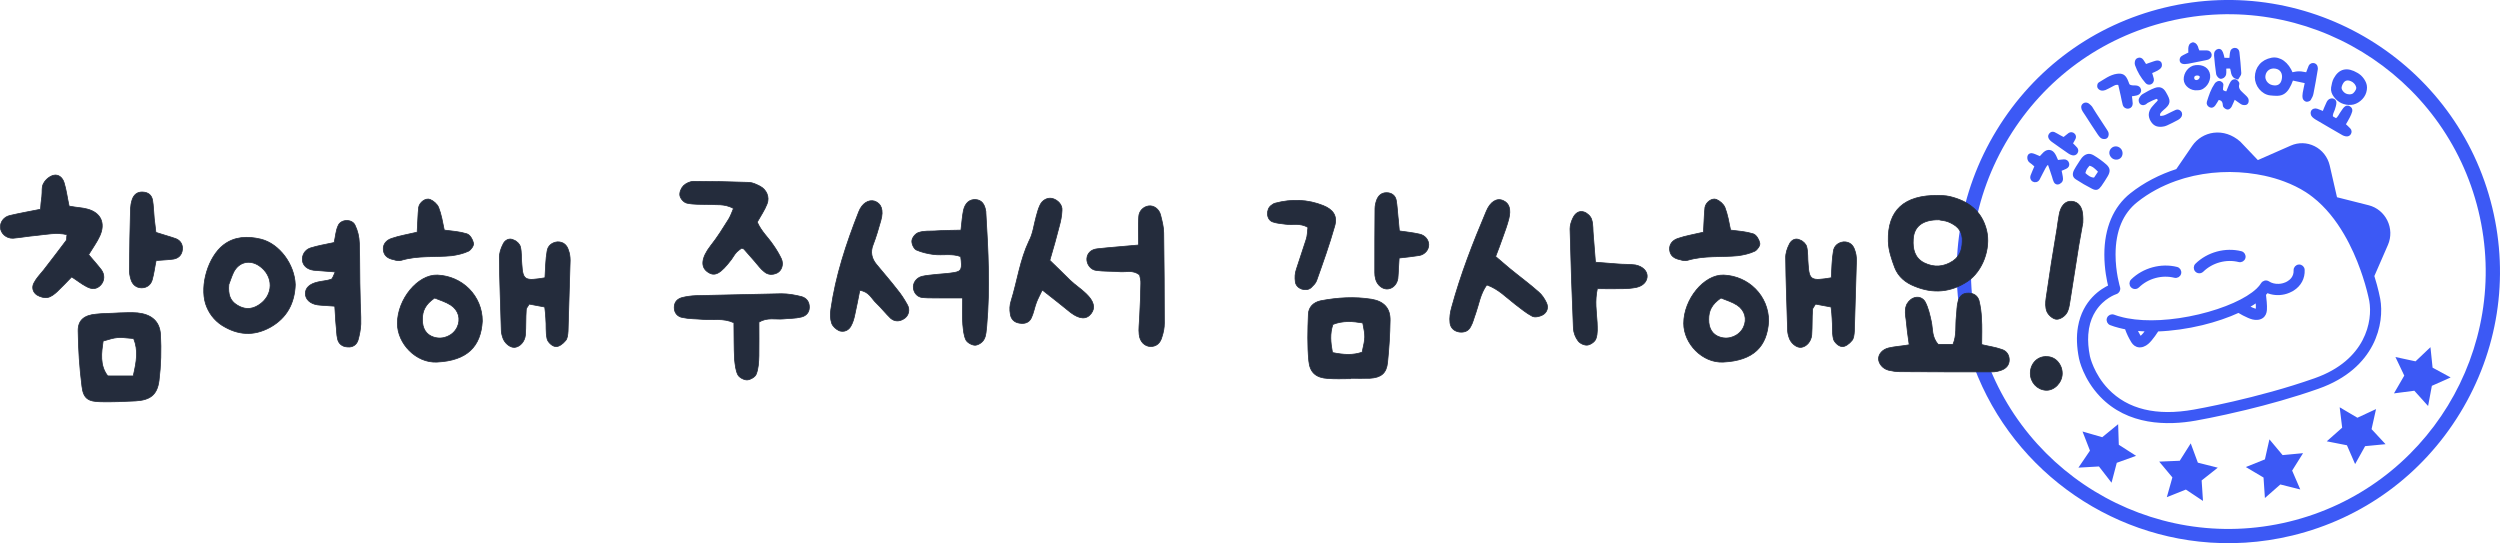
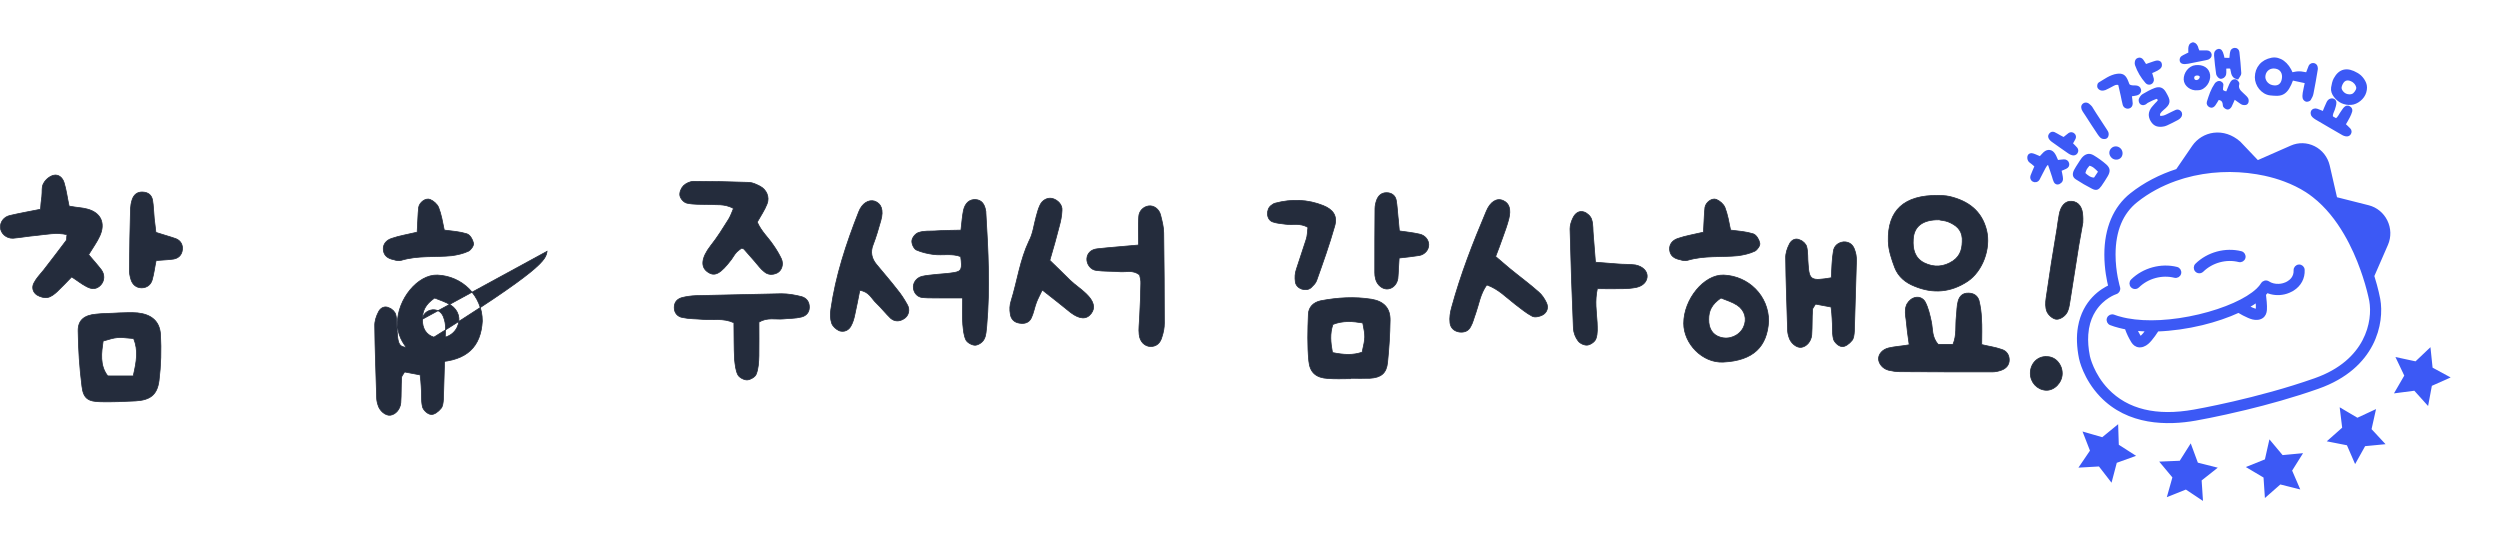
<svg xmlns="http://www.w3.org/2000/svg" version="1.1" id="Layer_1" x="0px" y="0px" viewBox="0 0 833.1 181.02" style="enable-background:new 0 0 833.1 181.02;" xml:space="preserve">
  <style type="text/css">
	.st0{fill:#3D51FF;}
	.st1{fill:#456DFF;}
	.st2{fill:#041071;}
	.st3{clip-path:url(#SVGID_00000068636520176285006740000010726673906893942685_);}
	.st4{fill-rule:evenodd;clip-rule:evenodd;}
	.st5{fill:#567FFF;}
	.st6{fill:#FFFFFF;stroke:#FFFFFF;stroke-miterlimit:10;}
	.st7{fill:#FF4BDE;}
	.st8{fill:#FFFF54;}
	.st9{fill:#2637B6;}
	.st10{fill:#FFFFFF;stroke:#000000;stroke-width:4.5;stroke-linecap:round;stroke-linejoin:round;stroke-miterlimit:10;}
	.st11{fill:none;stroke:#000000;stroke-width:4.5;stroke-linecap:round;stroke-linejoin:round;stroke-miterlimit:10;}
	.st12{fill:#FFFFFF;}
	.st13{fill:#3D50F4;}
	.st14{stroke:#000000;stroke-width:4.5;stroke-linecap:round;stroke-linejoin:round;stroke-miterlimit:10;}
	.st15{fill:#F8DD4C;stroke:#F8DD4C;stroke-width:4.5;stroke-miterlimit:10;}
	.st16{fill-rule:evenodd;clip-rule:evenodd;fill:#3D50F4;}
	.st17{fill:#F8DD4C;stroke:#000000;stroke-width:4.5;stroke-miterlimit:10;}
	.st18{fill:#666666;}
	.st19{fill:#CACACA;}
	.st20{fill:#456DFF;stroke:#2637B6;stroke-width:2.5;stroke-miterlimit:10;}
	.st21{fill:none;stroke:#2637B6;stroke-width:2.5;stroke-linecap:round;stroke-linejoin:round;stroke-miterlimit:10;}
	.st22{fill:none;stroke:#2637B6;stroke-width:2.5;stroke-miterlimit:10;}
	.st23{fill:none;stroke:#2637B6;stroke-width:2.5;stroke-linecap:round;stroke-miterlimit:10;}
	.st24{fill:#FFFFFF;stroke:#000000;stroke-width:2.5;stroke-miterlimit:10;}
	.st25{fill:#FFFFFF;stroke:#000000;stroke-width:2.5;stroke-linecap:round;stroke-linejoin:round;stroke-miterlimit:10;}
	.st26{stroke:#000000;stroke-width:2.5;stroke-linecap:round;stroke-linejoin:round;stroke-miterlimit:10;}
	.st27{fill:#B3B3B3;stroke:#B3B3B3;stroke-width:2.5;stroke-miterlimit:10;}
	.st28{fill:#3D51FF;stroke:#3D51FF;stroke-width:2.5;stroke-linecap:round;stroke-linejoin:round;stroke-miterlimit:10;}
	.st29{fill:none;stroke:#000000;stroke-width:2.5;stroke-linecap:round;stroke-linejoin:round;stroke-miterlimit:10;}
	.st30{fill:#B2E3FF;}
	.st31{fill:#808080;}
	.st32{fill-rule:evenodd;clip-rule:evenodd;fill:#CACACA;}
	.st33{fill:#FFE100;stroke:#FFE100;stroke-width:2.5;stroke-miterlimit:10;}
	.st34{fill:#808080;stroke:#000000;stroke-width:2.5;stroke-linecap:round;stroke-linejoin:round;stroke-miterlimit:10;}
	.st35{fill:#B2E3FF;stroke:#000000;stroke-width:2.5;stroke-linecap:round;stroke-linejoin:round;stroke-miterlimit:10;}
	.st36{fill:#3C59F4;}
	.st37{fill:#CCCCCC;}
	.st38{fill:#F2F2F2;}
	.st39{fill:#F2F2F2;stroke:#000000;stroke-width:2.5;stroke-linecap:round;stroke-linejoin:round;stroke-miterlimit:10;}
	.st40{stroke:#000000;stroke-width:2.5;stroke-miterlimit:10;}
	.st41{fill:#3C59F4;stroke:#3C59F4;stroke-width:2.5;stroke-miterlimit:10;}
	.st42{fill:#C9C9C9;}
	.st43{fill:#FFE200;stroke:#000000;stroke-width:2.5;stroke-linecap:round;stroke-linejoin:round;stroke-miterlimit:10;}
	.st44{fill-rule:evenodd;clip-rule:evenodd;fill:#C9C9C9;}
	.st45{fill:#FADF4C;stroke:#FADF4C;stroke-width:2.5;stroke-miterlimit:10;}
	.st46{fill:#FFE100;}
	.st47{fill:#FFED67;}
	.st48{fill:#FFC600;}
	.st49{fill:#FAAD00;}
	.st50{fill:#FFFFFF;stroke:#000000;stroke-width:2.5;stroke-linecap:round;stroke-miterlimit:10;}
	.st51{fill:none;stroke:#000000;stroke-width:2.5;stroke-linecap:round;stroke-miterlimit:10;}
	.st52{fill:none;}
	.st53{fill:none;stroke:#E6E6E6;stroke-width:2.5;stroke-linecap:round;stroke-linejoin:round;stroke-miterlimit:10;}
	.st54{fill:#D5E9FF;}
	.st55{fill:#FFFF4F;}
	.st56{fill:#FFFFFF;stroke:#000000;stroke-width:6;stroke-linecap:round;stroke-linejoin:round;stroke-miterlimit:10;}
	.st57{fill:none;stroke:#000000;stroke-width:6;stroke-linecap:round;stroke-linejoin:round;stroke-miterlimit:10;}
	.st58{stroke:#000000;stroke-width:6;stroke-linecap:round;stroke-linejoin:round;stroke-miterlimit:10;}
	.st59{fill:#F8DD4C;stroke:#F8DD4C;stroke-width:10;stroke-miterlimit:10;}
	.st60{fill:#F8DD4C;stroke:#000000;stroke-width:6;stroke-miterlimit:10;}
	.st61{fill:#3C59F5;stroke:#3C59F5;stroke-width:0.75;stroke-miterlimit:10;}
	.st62{fill:#3C59F5;}
	.st63{fill:#18BF1B;stroke:#000000;stroke-width:5;stroke-linecap:round;stroke-linejoin:round;stroke-miterlimit:10;}
	.st64{fill:#13DEDE;}
	.st65{clip-path:url(#SVGID_00000148638502406339135500000000468684668476552333_);fill:#FFFFFF;}
	.st66{clip-path:url(#SVGID_00000134225786276212126460000017897446118805500833_);}
	.st67{fill:#3C53F4;}
	.st68{stroke:#000000;stroke-width:1.2;stroke-linecap:round;stroke-linejoin:round;stroke-miterlimit:10;}
	.st69{fill:#FDCB05;stroke:#FDCB05;stroke-width:1.2;stroke-miterlimit:10;}
	.st70{fill:none;stroke:#000000;stroke-width:1.2;stroke-linecap:round;stroke-linejoin:round;stroke-miterlimit:10;}
	.st71{stroke:#000000;stroke-linecap:round;stroke-linejoin:round;stroke-miterlimit:10;}
	.st72{fill:#FDCB05;stroke:#FDCB05;stroke-miterlimit:10;}
	.st73{fill:none;stroke:#000000;stroke-linecap:round;stroke-linejoin:round;stroke-miterlimit:10;}
	.st74{fill:#195426;}
	.st75{clip-path:url(#SVGID_00000034797782315783678080000002792008229375917467_);}
	.st76{fill:none;stroke:#197426;stroke-miterlimit:10;}
	.st77{fill:#139368;}
	.st78{fill:#196C26;}
	.st79{fill:#3A7A63;}
	.st80{filter:url(#Adobe_OpacityMaskFilter);}
	.st81{mask:url(#SVGID_00000084522932047614823210000005890740019761016510_);}
	.st82{fill:#FCFCFC;}
	.st83{fill:none;stroke:#000000;stroke-width:5;stroke-linecap:round;stroke-linejoin:round;stroke-miterlimit:10;}
	.st84{fill:#FFFFFF;stroke:#000000;stroke-linecap:round;stroke-linejoin:round;stroke-miterlimit:10;}
	.st85{fill:#F8DD4C;stroke:#F8DD4C;stroke-width:2;stroke-miterlimit:10;}
	.st86{fill:#F8DD4C;stroke:#000000;stroke-miterlimit:10;}
	.st87{fill:#FFFFFF;stroke:#000000;stroke-width:1.3;stroke-linecap:round;stroke-linejoin:round;stroke-miterlimit:10;}
	.st88{fill:none;stroke:#000000;stroke-width:1.3;stroke-linecap:round;stroke-linejoin:round;stroke-miterlimit:10;}
	.st89{stroke:#000000;stroke-width:1.3;stroke-linecap:round;stroke-linejoin:round;stroke-miterlimit:10;}
	.st90{fill:#F8DD4C;stroke:#F8DD4C;stroke-width:1.3;stroke-miterlimit:10;}
	.st91{fill:#F8DD4C;stroke:#000000;stroke-width:1.3;stroke-miterlimit:10;}
	.st92{stroke:#000000;stroke-width:4;stroke-linecap:round;stroke-linejoin:round;stroke-miterlimit:10;}
	.st93{fill:#9ABEF5;}
	.st94{fill:#3D51FF;stroke:#3D51FF;stroke-width:4;stroke-linecap:round;stroke-linejoin:round;stroke-miterlimit:10;}
	.st95{fill:#FFFFFF;stroke:#000000;stroke-width:4;stroke-linecap:round;stroke-linejoin:round;stroke-miterlimit:10;}
	.st96{fill:none;stroke:#000000;stroke-width:4;stroke-linecap:round;stroke-linejoin:round;stroke-miterlimit:10;}
	.st97{fill:#B1C5FF;}
	.st98{fill:#FFE100;stroke:#FFE100;stroke-width:4;stroke-miterlimit:10;}
	.st99{fill:#808080;stroke:#000000;stroke-width:4;stroke-linecap:round;stroke-linejoin:round;stroke-miterlimit:10;}
	.st100{fill:#B1C5FF;stroke:#000000;stroke-width:4;stroke-linecap:round;stroke-linejoin:round;stroke-miterlimit:10;}
	.st101{clip-path:url(#SVGID_00000110472533893455178050000001578131099955579827_);}
	.st102{fill:#F8DD4C;stroke:#F8DD4C;stroke-width:2.5;stroke-miterlimit:10;}
	.st103{fill:#F8DD4C;stroke:#000000;stroke-width:2.5;stroke-miterlimit:10;}
	.st104{fill:none;stroke:#000000;stroke-width:2.2;stroke-linecap:round;stroke-linejoin:round;stroke-miterlimit:10;}
	.st105{fill:#0DB068;}
	.st106{fill:#0DB668;}
	.st107{fill:none;stroke:#31664D;stroke-width:2.475;stroke-miterlimit:10;}
	.st108{fill:url(#);stroke:#000000;stroke-width:3;stroke-linecap:round;stroke-miterlimit:10;}
	.st109{fill:none;stroke:#FFFFFF;stroke-width:2;stroke-linecap:round;stroke-miterlimit:10;}
	.st110{fill:#E6E6E6;stroke:#000000;stroke-width:3;stroke-miterlimit:10;}
	.st111{fill:none;stroke:#000000;stroke-width:3;stroke-linecap:round;stroke-miterlimit:10;}
	.st112{fill:none;stroke:#31664D;stroke-width:3.6;stroke-miterlimit:10;}
	.st113{clip-path:url(#SVGID_00000071527754361494180070000009516099137606580413_);}
	.st114{clip-path:url(#SVGID_00000034085716591765191580000009911509961117285506_);}
	.st115{fill:#242C3C;}
	.st116{fill:#ECECEC;}
	.st117{fill:#E2E9FF;}
	.st118{clip-path:url(#SVGID_00000089554540056176786970000010489811035249890747_);fill:#242C3C;}
	.st119{fill:#FF762F;}
	.st120{fill:none;stroke:#EE752F;stroke-width:3;stroke-miterlimit:10;}
	.st121{fill:#3C59F5;stroke:#3C59F5;stroke-width:1.2;stroke-miterlimit:10;}
	.st122{fill:#D95734;}
	.st123{fill:#B3B3B3;}
	.st124{fill:none;stroke:#A09FA0;stroke-width:3;stroke-miterlimit:10;}
	.st125{fill:#685841;}
	.st126{fill:#9A7B5C;}
	.st127{fill:none;stroke:#766041;stroke-width:3;stroke-miterlimit:10;}
	.st128{fill:#D29400;}
	.st129{fill:#FFC800;}
	.st130{fill:none;stroke:#D29400;stroke-width:3;stroke-miterlimit:10;}
	.st131{fill:#FAFAFA;}
	.st132{fill:none;stroke:#CCCCCC;stroke-width:3;stroke-miterlimit:10;}
	.st133{fill:url(#SVGID_00000137109097417096463120000017067833922692135583_);}
	.st134{clip-path:url(#SVGID_00000128469694329402008580000013379597196445145506_);}
	.st135{opacity:0.3;}
	.st136{opacity:0;}
	.st137{opacity:0.091;}
	.st138{opacity:0.182;}
	.st139{opacity:0.273;}
	.st140{opacity:0.364;}
	.st141{opacity:0.455;}
	.st142{opacity:0.545;}
	.st143{opacity:0.636;}
	.st144{opacity:0.727;}
	.st145{opacity:0.818;}
	.st146{opacity:0.909;}
	.st147{fill:url(#SVGID_00000182503806246044895570000015999567308148560020_);}
	.st148{fill:#494949;}
	.st149{fill:url(#SVGID_00000018944125149481755330000015194348815705581704_);}
	.st150{opacity:0.7;}
	.st151{fill:url(#SVGID_00000003785635609074822430000009706618225334942128_);}
	.st152{fill:url(#SVGID_00000070815210002425257080000010098684262057628821_);}
	.st153{fill:url(#SVGID_00000025408837547250730370000000638836196132515220_);}
	.st154{fill:url(#SVGID_00000173137923300504969100000001233853826056147368_);}
	.st155{fill:url(#SVGID_00000098927073195850445780000004334501141869384635_);}
	.st156{fill:url(#SVGID_00000125598428451461203540000011969693889007905940_);}
	.st157{fill:url(#SVGID_00000003097868997144719860000001244548199988651955_);}
	.st158{fill:url(#SVGID_00000021839041446281470530000008792116521193344912_);}
	.st159{opacity:0.78;clip-path:url(#SVGID_00000128469694329402008580000013379597196445145506_);}
	.st160{opacity:0;fill:#FFFFFF;}
	.st161{opacity:0.091;fill:#FFFFFF;}
	.st162{opacity:0.182;fill:#FFFFFF;}
	.st163{opacity:0.273;fill:#FFFFFF;}
	.st164{opacity:0.364;fill:#FFFFFF;}
	.st165{opacity:0.455;fill:#FFFFFF;}
	.st166{opacity:0.545;fill:#FFFFFF;}
	.st167{opacity:0.636;fill:#FFFFFF;}
	.st168{opacity:0.727;fill:#FFFFFF;}
	.st169{opacity:0.818;fill:#FFFFFF;}
	.st170{opacity:0.909;fill:#FFFFFF;}
	.st171{fill:#FFFFFF;stroke:#000000;stroke-width:7;stroke-linecap:round;stroke-linejoin:round;stroke-miterlimit:10;}
	.st172{fill:none;stroke:#000000;stroke-width:7;stroke-linecap:round;stroke-linejoin:round;stroke-miterlimit:10;}
	.st173{stroke:#000000;stroke-width:7;stroke-linecap:round;stroke-linejoin:round;stroke-miterlimit:10;}
	.st174{fill:#F8DD4C;stroke:#000000;stroke-width:7;stroke-miterlimit:10;}
	.st175{clip-path:url(#SVGID_00000060752021608263056250000007197371935948562086_);}
	.st176{opacity:0.6;}
	.st177{fill:#EFEFEF;stroke:#EFEFEF;stroke-width:1.5;stroke-linecap:round;stroke-linejoin:round;stroke-miterlimit:10;}
	.st178{fill:#79A3FF;stroke:#000000;stroke-width:7;stroke-linecap:round;stroke-linejoin:round;stroke-miterlimit:10;}
	.st179{clip-path:url(#SVGID_00000039104084682153135630000007024663555744118194_);}
	.st180{clip-path:url(#SVGID_00000136369997243972665440000014368162474318121364_);fill:#242C3C;}
	.st181{fill:none;stroke:#FFFFFF;stroke-width:5;stroke-miterlimit:10;}
	.st182{fill:url(#SVGID_00000108308037677994122380000016148173558914939010_);}
	.st183{clip-path:url(#SVGID_00000062159617408491447620000016151901616769091516_);}
	.st184{fill:url(#SVGID_00000131335860055412300990000008544249389341793954_);}
	.st185{fill:url(#SVGID_00000003102575185969752410000001639252352123778711_);}
	.st186{fill:url(#SVGID_00000007399106781616426550000002925739039770614656_);}
	.st187{fill:url(#SVGID_00000170253365640363602520000004971544419733565569_);}
	.st188{fill:url(#SVGID_00000097481284809207657590000014707342249078346397_);}
	.st189{fill:url(#SVGID_00000132086238046656872800000008650922969006165158_);}
	.st190{fill:url(#SVGID_00000138573632620792847240000011127345641879071415_);}
	.st191{fill:url(#SVGID_00000152251578692099413850000002055429818244283794_);}
	.st192{fill:url(#SVGID_00000164486735119763938230000001649928847318491274_);}
	.st193{fill:url(#SVGID_00000074444058613388661220000011817172998611482556_);}
	.st194{opacity:0.78;clip-path:url(#SVGID_00000062159617408491447620000016151901616769091516_);}
	.st195{clip-path:url(#SVGID_00000116938955856652292480000012225019886170060980_);}
	.st196{fill:#2D37E1;stroke:#000000;stroke-width:4;stroke-miterlimit:10;}
	.st197{fill:#041071;stroke:#000000;stroke-width:4;stroke-linecap:round;stroke-linejoin:round;stroke-miterlimit:10;}
	.st198{fill:#041071;stroke:#000000;stroke-width:4;stroke-miterlimit:10;}
	.st199{fill:#3D51FF;stroke:#000000;stroke-width:5;stroke-miterlimit:10;}
	.st200{fill:#CCCCCC;stroke:#CCCCCC;stroke-width:4;stroke-miterlimit:10;}
	.st201{fill:#F4F4F4;}
	.st202{fill:#F4F4F4;stroke:#CCCCCC;stroke-width:4;stroke-miterlimit:10;}
	.st203{fill:none;stroke:#CCCCCC;stroke-width:4;stroke-linecap:round;stroke-linejoin:round;stroke-miterlimit:10;}
	.st204{fill:none;stroke:#CCCCCC;stroke-width:4;stroke-miterlimit:10;}
	.st205{fill:none;stroke:#CCCCCC;stroke-width:4;stroke-linecap:round;stroke-miterlimit:10;}
	.st206{fill:#FFFFFF;stroke:#000000;stroke-width:4;stroke-miterlimit:10;}
	.st207{fill:#B3B3B3;stroke:#B3B3B3;stroke-width:4;stroke-miterlimit:10;}
	.st208{fill:#F2F2F2;stroke:#000000;stroke-width:4;stroke-linecap:round;stroke-linejoin:round;stroke-miterlimit:10;}
	.st209{stroke:#000000;stroke-width:4;stroke-miterlimit:10;}
	.st210{fill:#3C59F4;stroke:#3C59F4;stroke-width:4;stroke-miterlimit:10;}
	.st211{fill:#FFE200;stroke:#000000;stroke-width:4;stroke-linecap:round;stroke-linejoin:round;stroke-miterlimit:10;}
	.st212{fill:#FADF4C;stroke:#FADF4C;stroke-width:4;stroke-miterlimit:10;}
	.st213{fill:#FFFFFF;stroke:#000000;stroke-width:4;stroke-linecap:round;stroke-miterlimit:10;}
	.st214{fill:none;stroke:#000000;stroke-width:4;stroke-linecap:round;stroke-miterlimit:10;}
	.st215{clip-path:url(#SVGID_00000065038226485454077880000015325615487749163909_);fill:#FFFFFF;}
	.st216{fill:none;stroke:#FFFFFF;stroke-width:3;stroke-linecap:round;stroke-miterlimit:10;}
	.st217{fill:#E6E6E6;stroke:#000000;stroke-width:4;stroke-miterlimit:10;}
	.st218{fill:none;stroke:#000000;stroke-width:3;stroke-linecap:round;stroke-linejoin:round;stroke-miterlimit:10;}
	.st219{clip-path:url(#SVGID_00000098920472981726523460000008346505470697732507_);}
	.st220{clip-path:url(#SVGID_00000144309016180825696510000000282077548954703006_);fill:#FFFFFF;}
	.st221{fill:url(#SVGID_00000031916462498454939160000012389824929032842142_);}
	.st222{clip-path:url(#SVGID_00000079483551375636727830000003192924921972967090_);}
	.st223{fill:url(#SVGID_00000143615339707286764140000000100535346092088219_);}
	.st224{fill:url(#SVGID_00000016791187250134094770000000630612446734069684_);}
	.st225{fill:url(#SVGID_00000144318345453090305090000013732686716157327490_);}
	.st226{fill:url(#SVGID_00000034056162788507171270000006309807261222253442_);}
	.st227{fill:url(#SVGID_00000068640771229110464580000003565770009881718459_);}
	.st228{fill:url(#SVGID_00000089558612439877731060000013992899821419687564_);}
	.st229{fill:url(#SVGID_00000025404905874232007450000009654342391868889483_);}
	.st230{fill:url(#SVGID_00000025432783126415220190000004343389863826927035_);}
	.st231{fill:url(#SVGID_00000167354636476508943160000011472029087556915387_);}
	.st232{fill:url(#SVGID_00000077290107560902897820000008533188327399728265_);}
	.st233{opacity:0.78;clip-path:url(#SVGID_00000079483551375636727830000003192924921972967090_);}
	.st234{fill:none;stroke:#A09FA0;stroke-width:2;stroke-miterlimit:10;}
	.st235{fill:none;stroke:#766041;stroke-width:2;stroke-miterlimit:10;}
	.st236{fill:none;stroke:#D29400;stroke-width:2;stroke-miterlimit:10;}
	.st237{fill:none;stroke:#CCCCCC;stroke-width:2;stroke-miterlimit:10;}
	.st238{clip-path:url(#SVGID_00000151538989517694719940000010146340342698460288_);}
	.st239{clip-path:url(#SVGID_00000058564537936007775420000006759710882492795805_);fill:#FFFFFF;}
	.st240{fill:url(#SVGID_00000165220158113373128100000011999509612307789703_);}
	.st241{clip-path:url(#SVGID_00000024694138645231199180000013078544753976025258_);}
	.st242{fill:url(#SVGID_00000037658089904058095140000002901264072053205658_);}
	.st243{fill:url(#SVGID_00000142885318140228892050000010714109126063362455_);}
	.st244{fill:url(#SVGID_00000007425078657027487760000011887567650533707651_);}
	.st245{fill:url(#SVGID_00000175302246794082554860000001186617185572392586_);}
	.st246{fill:url(#SVGID_00000140701689843752679250000001377538637677319317_);}
	.st247{fill:url(#SVGID_00000058579439333132464850000017940323014666229927_);}
	.st248{fill:url(#SVGID_00000110442557929278689660000013625938906278559383_);}
	.st249{fill:url(#SVGID_00000104706755546949530240000004584649376097801622_);}
	.st250{fill:url(#SVGID_00000155867645812059275980000013488638563073429664_);}
	.st251{fill:url(#SVGID_00000120539920429048033790000017088451255211332745_);}
	.st252{opacity:0.78;clip-path:url(#SVGID_00000024694138645231199180000013078544753976025258_);}
	.st253{clip-path:url(#SVGID_00000110439751386079532190000016904653223187936133_);}
	.st254{fill:#FF4BDE;stroke:#000000;stroke-width:5;stroke-miterlimit:10;}
	.st255{clip-path:url(#SVGID_00000176734306768905950970000014323796463850195081_);fill:#FFFFFF;}
	.st256{clip-path:url(#SVGID_00000166667290078062673900000011428593718177250203_);}
	.st257{fill:#FFFFFF;stroke:#000000;stroke-width:5;stroke-linecap:round;stroke-linejoin:round;stroke-miterlimit:10;}
	.st258{stroke:#000000;stroke-width:5;stroke-linecap:round;stroke-linejoin:round;stroke-miterlimit:10;}
	.st259{fill:#F8DD4C;stroke:#000000;stroke-width:5;stroke-miterlimit:10;}
	.st260{fill:#18BF1B;stroke:#000000;stroke-width:3;stroke-linecap:round;stroke-linejoin:round;stroke-miterlimit:10;}
	.st261{fill:#242C3C;stroke:#242C3C;stroke-width:0.25;stroke-miterlimit:10;}
</style>
  <g>
    <g>
      <g>
        <path class="st121" d="M795.01,73.72c-1.17-2.37-3.29-4.1-5.81-4.74l-10.92-2.76l-2.51-10.94c-0.62-2.64-2.35-4.85-4.75-6.04     c-2.32-1.16-5-1.23-7.36-0.19l-11.39,5.01c0,0-0.01,0-0.01,0l-6.11-6.42c-0.03-0.03-0.06-0.06-0.09-0.08     c-2.45-2.13-5.4-3.1-8.31-2.73c-2.72,0.35-5.16,1.84-6.71,4.09l-5.43,7.93c-5.69,1.82-10.9,4.53-15.31,8.02     c-5.52,4.38-8.44,11.28-8.45,19.97c0,4.75,0.85,8.77,1.33,10.65c-2.56,1.16-8.62,4.78-10.13,13.5c-0.54,3.12-0.42,6.62,0.35,10.4     c0.05,0.27,1.41,6.63,6.84,12.33c9.05,9.5,22.07,9.51,31.39,7.85c0.12-0.02,7.08-1.23,16.65-3.55c7.18-1.74,15.83-4.1,24.17-7.06     c18.85-6.68,21.54-21.52,20.15-29.23c-0.03-0.19-0.6-3.29-2.01-7.78l4.63-10.62C796.27,78.9,796.2,76.12,795.01,73.72z      M771.61,126.58c-19.25,6.82-40.19,10.46-40.41,10.5c-12.64,2.26-22.41-0.11-29.05-7.02c-4.97-5.17-6.26-11.12-6.28-11.18     c-0.54-2.66-0.73-5.14-0.57-7.43c0.05-0.7,0.13-1.37,0.24-2.03c0.43-2.48,1.28-4.48,2.31-6.08c2.83-4.43,6.99-5.82,7.23-5.9     c0.66-0.21,1.03-0.92,0.83-1.58c-0.02-0.05-1.54-5.01-1.52-11.09c0.02-7.97,2.54-14,7.5-17.92c3.95-3.13,8.36-5.46,12.97-7.1     c0.79-0.28,1.58-0.54,2.39-0.78c0.22-0.07,0.44-0.14,0.66-0.2c8-2.28,16.43-2.57,24.08-1.31c0.01,0,0.02,0,0.03,0     c0.93,0.15,1.84,0.32,2.75,0.52c2.31,0.51,4.53,1.15,6.62,1.94c2.67,1,5.14,2.21,7.32,3.61c0.81,0.52,1.6,1.08,2.36,1.68     c4.41,3.44,7.88,7.94,10.58,12.56c2.43,4.15,4.24,8.39,5.54,12.06c0.25,0.7,0.48,1.38,0.7,2.03c0.29,0.9,0.56,1.74,0.79,2.53     c1.01,3.45,1.43,5.72,1.45,5.8C791.36,107.11,788.87,120.47,771.61,126.58z" />
        <path class="st121" d="M766.12,88.75c-0.7,0.03-1.24,0.62-1.2,1.32c0.11,2.43-1.51,3.71-2.48,4.26c-0.18,0.1-0.37,0.19-0.56,0.28     c-0.4,0.17-0.81,0.31-1.23,0.41c-0.44,0.1-0.88,0.16-1.33,0.17c-1.28,0.05-2.54-0.26-3.53-0.92c-0.29-0.19-0.64-0.26-0.98-0.18     c-0.33,0.09-0.63,0.29-0.81,0.58c-0.39,0.65-0.93,1.3-1.61,1.95c-0.02,0.02-0.04,0.04-0.07,0.06     c-3.55,3.34-10.74,6.58-19.41,8.65c-8.93,2.12-17.56,2.56-24.12,1.32c-0.48-0.09-0.94-0.19-1.4-0.3c-0.6-0.14-1.19-0.3-1.75-0.47     c-0.45-0.14-0.89-0.29-1.32-0.45c-0.65-0.25-1.38,0.08-1.63,0.73c-0.25,0.65,0.08,1.38,0.73,1.63c0.9,0.34,1.85,0.64,2.84,0.89     c0.4,0.1,0.81,0.2,1.22,0.29c0.4,0.09,0.81,0.17,1.22,0.25c0,0.01,0,0.02,0,0.04c0.01,0.12,0.02,0.24,0.07,0.36     c0.49,1.36,1.12,2.68,1.87,3.92c0.22,0.37,0.69,1.15,1.56,1.47c0.47,0.18,1.01,0.2,1.56,0.07c0.11-0.03,0.22-0.06,0.33-0.1     c1.06-0.37,1.81-1.15,2.46-1.92c0.77-0.92,1.47-1.89,2.11-2.9c0.06-0.1,0.1-0.2,0.13-0.3c4.93-0.16,10.08-0.9,14.96-2.08     c4.45-1.08,8.66-2.52,12.25-4.18c0.05,0.04,0.1,0.08,0.15,0.11c1.02,0.62,2.09,1.18,3.18,1.65c0.93,0.41,1.94,0.76,3.06,0.62     c0.13-0.02,0.26-0.04,0.38-0.07c0.53-0.13,0.98-0.38,1.32-0.74c0.63-0.68,0.71-1.58,0.74-2.02c0.1-1.31-0.15-3.55-0.33-5.1     c0.35-0.35,0.67-0.71,0.96-1.07c1.72,0.78,3.75,0.96,5.67,0.53c0.51-0.12,1.02-0.27,1.51-0.48c0.35-0.14,0.69-0.31,1.02-0.49     c0.13-0.07,0.26-0.15,0.38-0.23c2.27-1.44,3.49-3.73,3.37-6.34C767.4,89.25,766.81,88.71,766.12,88.75z M714.64,111.43     c-0.42,0.5-0.88,0.99-1.36,1.16c-0.08,0.03-0.13,0.04-0.16,0.04c-0.05-0.04-0.14-0.15-0.29-0.41c-0.51-0.84-0.95-1.72-1.32-2.62     c1.4,0.15,2.84,0.24,4.32,0.27C715.45,110.41,715.06,110.93,714.64,111.43z M752.34,102.94c-0.02,0.3-0.05,0.43-0.08,0.49     c-0.03,0.01-0.08,0.03-0.16,0.04c-0.51,0.06-1.14-0.17-1.74-0.43c-0.56-0.24-1.11-0.52-1.65-0.81c1.29-0.71,2.46-1.44,3.49-2.2     C752.31,101.12,752.39,102.25,752.34,102.94z" />
        <path class="st121" d="M711.78,95.68c0.21-0.05,0.42-0.16,0.59-0.33c3.19-3.14,8.05-4.46,12.36-3.37     c0.68,0.17,1.36-0.24,1.53-0.91c0.17-0.68-0.24-1.36-0.91-1.53c-5.15-1.3-10.94,0.27-14.75,4.01c-0.5,0.49-0.5,1.29-0.02,1.79     C710.91,95.67,711.36,95.78,711.78,95.68z" />
        <path class="st121" d="M733.21,90.44c0.21-0.05,0.42-0.16,0.59-0.33c3.19-3.14,8.05-4.46,12.36-3.37     c0.68,0.17,1.36-0.24,1.53-0.91c0.17-0.68-0.24-1.36-0.91-1.53c-5.15-1.3-10.94,0.27-14.75,4.01c-0.5,0.49-0.5,1.29-0.02,1.79     C732.33,90.43,732.79,90.54,733.21,90.44z" />
      </g>
      <g>
        <path class="st61" d="M679.86,52.48c0.31-0.32,0.57-0.6,0.77-0.84c0.2-0.24,0.42-0.46,0.65-0.67c0.59-0.51,1.18-0.72,1.77-0.62     c0.59,0.09,1.09,0.48,1.5,1.16c0.2,0.32,0.37,0.67,0.52,1.03c0.15,0.37,0.32,0.76,0.51,1.17c0.37-0.04,0.73-0.08,1.11-0.13     c0.37-0.05,0.75-0.08,1.12-0.1c0.35-0.01,0.64,0.08,0.88,0.27c0.24,0.19,0.39,0.43,0.46,0.72c0.16,0.64-0.11,1.12-0.78,1.45     c-0.27,0.14-0.54,0.27-0.83,0.37c-0.29,0.11-0.61,0.23-0.95,0.38c0.08,0.38,0.17,0.75,0.24,1.13c0.08,0.37,0.15,0.75,0.21,1.14     c0.03,0.21,0.05,0.42,0.06,0.65c0.01,0.22-0.03,0.43-0.12,0.62c-0.07,0.16-0.19,0.32-0.36,0.47c-0.17,0.15-0.35,0.27-0.53,0.35     c-0.26,0.11-0.51,0.12-0.76,0.03c-0.24-0.09-0.43-0.26-0.56-0.52c-0.14-0.27-0.25-0.54-0.33-0.83c-0.08-0.29-0.16-0.58-0.25-0.87     c-0.22-0.66-0.43-1.31-0.65-1.97c-0.22-0.66-0.44-1.31-0.67-1.95c-0.03-0.07-0.08-0.14-0.17-0.19c-0.09-0.05-0.2-0.14-0.32-0.26     c-0.44,0.4-0.8,0.86-1.06,1.38c-0.27,0.52-0.54,1.04-0.81,1.55c-0.21,0.37-0.41,0.75-0.59,1.15c-0.18,0.4-0.38,0.78-0.59,1.15     c-0.21,0.33-0.49,0.54-0.84,0.62c-0.36,0.08-0.68,0.03-0.96-0.14c-0.26-0.15-0.43-0.38-0.54-0.67c-0.1-0.3-0.09-0.6,0.03-0.92     c0.2-0.52,0.42-1.05,0.64-1.57c0.22-0.52,0.46-1.08,0.72-1.69c-0.17-0.14-0.35-0.28-0.54-0.44c-0.19-0.16-0.37-0.31-0.55-0.47     c-0.2-0.17-0.42-0.33-0.64-0.48s-0.39-0.32-0.49-0.54c-0.11-0.2-0.17-0.44-0.2-0.71c-0.02-0.27,0-0.51,0.09-0.72     c0.1-0.26,0.28-0.42,0.54-0.5c0.26-0.08,0.52-0.08,0.79,0.01c0.41,0.12,0.81,0.28,1.21,0.46     C678.97,52.12,679.4,52.3,679.86,52.48z M687.73,46.09c0.32-0.25,0.63-0.5,0.93-0.75c0.3-0.24,0.6-0.48,0.9-0.71     c0.24-0.16,0.49-0.23,0.75-0.2c0.26,0.02,0.49,0.12,0.69,0.3c0.23,0.19,0.36,0.41,0.41,0.66c0.04,0.25,0.01,0.49-0.1,0.74     c-0.13,0.27-0.27,0.54-0.44,0.81c-0.16,0.27-0.34,0.57-0.52,0.9c0.27,0.28,0.53,0.54,0.8,0.78c0.27,0.25,0.52,0.52,0.76,0.81     c0.18,0.21,0.27,0.45,0.28,0.71c0.01,0.26-0.06,0.51-0.22,0.75c-0.16,0.23-0.36,0.39-0.6,0.47s-0.5,0.09-0.78,0.01     c-0.43-0.12-0.81-0.3-1.14-0.54c-0.93-0.64-1.85-1.29-2.77-1.93c-0.92-0.64-1.84-1.29-2.75-1.95c-0.13-0.11-0.26-0.22-0.39-0.33     c-0.12-0.11-0.24-0.24-0.35-0.39c-0.17-0.23-0.26-0.46-0.29-0.71c-0.02-0.24,0.05-0.48,0.23-0.72c0.38-0.5,0.83-0.65,1.37-0.43     c0.32,0.14,0.63,0.3,0.91,0.48c0.29,0.18,0.58,0.35,0.89,0.51c0.24,0.12,0.47,0.24,0.69,0.36     C687.24,45.83,687.48,45.96,687.73,46.09z M692.9,54.51c0.14-0.21,0.31-0.46,0.49-0.77c0.19-0.31,0.41-0.61,0.65-0.92     c0.5-0.59,1.03-0.96,1.6-1.11c0.57-0.15,1.19-0.03,1.84,0.35c0.74,0.44,1.46,0.92,2.16,1.42c0.7,0.5,1.37,1.04,2.01,1.6     c0.61,0.55,0.94,1.08,0.98,1.61c0.04,0.53-0.15,1.14-0.57,1.84c-0.34,0.56-0.68,1.11-1.02,1.65c-0.34,0.54-0.7,1.08-1.08,1.61     c-0.41,0.58-0.79,0.93-1.16,1.06c-0.36,0.13-0.85,0.04-1.47-0.28c-1.83-0.93-3.61-1.97-5.36-3.11c-0.5-0.32-0.78-0.71-0.83-1.16     c-0.05-0.45,0.08-0.97,0.39-1.55c0.18-0.35,0.38-0.7,0.6-1.04C692.38,55.37,692.63,54.97,692.9,54.51z M699.61,57.18     c-0.56-0.6-1.1-1.11-1.62-1.53c-0.52-0.42-1.13-0.7-1.82-0.85c-0.3,0.36-0.54,0.65-0.71,0.87c-0.17,0.21-0.31,0.42-0.41,0.6     c-0.1,0.19-0.19,0.39-0.26,0.62c-0.08,0.22-0.17,0.52-0.29,0.89c0.25,0.22,0.5,0.45,0.76,0.67c0.26,0.22,0.53,0.41,0.81,0.58     c0.29,0.16,0.59,0.3,0.91,0.4c0.32,0.1,0.67,0.14,1.05,0.11L699.61,57.18z" />
        <path class="st61" d="M696.87,35.76c0.16,0.27,0.37,0.6,0.61,0.99c0.24,0.38,0.49,0.77,0.73,1.16c0.6,0.92,1.19,1.82,1.77,2.71     c0.58,0.89,1.17,1.79,1.77,2.71c0.12,0.18,0.25,0.38,0.37,0.6c0.12,0.22,0.19,0.44,0.2,0.66c0.02,0.21-0.01,0.44-0.09,0.69     c-0.08,0.25-0.21,0.42-0.37,0.52c-0.16,0.1-0.37,0.16-0.63,0.16c-0.26,0-0.48-0.04-0.67-0.12c-0.22-0.1-0.41-0.25-0.59-0.45     c-0.18-0.2-0.34-0.4-0.49-0.61c-0.74-1.1-1.47-2.2-2.18-3.29c-0.71-1.09-1.42-2.19-2.13-3.3c-0.15-0.22-0.3-0.43-0.43-0.64     c-0.13-0.21-0.27-0.42-0.42-0.65c-0.28-0.42-0.41-0.82-0.41-1.2c0.01-0.38,0.16-0.67,0.44-0.89c0.3-0.23,0.63-0.3,0.98-0.23     c0.36,0.08,0.71,0.3,1.07,0.68c0.05,0.04,0.11,0.09,0.16,0.16C696.62,35.49,696.73,35.6,696.87,35.76z M706.47,49.8     c0.18,0.2,0.31,0.41,0.38,0.65c0.08,0.24,0.11,0.48,0.1,0.72c-0.01,0.24-0.07,0.48-0.17,0.71c-0.1,0.23-0.24,0.41-0.43,0.56     c-0.38,0.3-0.82,0.43-1.31,0.38c-0.49-0.05-0.91-0.26-1.24-0.64c-0.18-0.2-0.31-0.41-0.4-0.65c-0.09-0.24-0.13-0.47-0.11-0.7     c0.01-0.23,0.07-0.46,0.18-0.68c0.11-0.22,0.26-0.42,0.47-0.58c0.17-0.16,0.37-0.27,0.6-0.34c0.23-0.07,0.45-0.09,0.69-0.07     c0.23,0.02,0.46,0.09,0.67,0.2C706.11,49.46,706.3,49.61,706.47,49.8z" />
        <path class="st61" d="M710.03,31.76c0.06,0.53,0.12,1.02,0.18,1.45c0.06,0.44,0.1,0.86,0.12,1.28c0,0.35-0.09,0.64-0.27,0.88     c-0.19,0.24-0.43,0.39-0.73,0.45c-0.33,0.08-0.65,0.03-0.97-0.16c-0.32-0.19-0.53-0.47-0.63-0.84c-0.13-0.5-0.25-1-0.35-1.5     c-0.1-0.5-0.2-1.01-0.31-1.52c-0.13-0.64-0.28-1.26-0.43-1.88c-0.15-0.62-0.29-1.24-0.42-1.86c-0.25-0.12-0.49-0.17-0.71-0.18     c-0.22,0-0.43,0.03-0.63,0.09c-0.2,0.06-0.39,0.14-0.59,0.25c-0.19,0.11-0.38,0.21-0.56,0.3c-0.38,0.19-0.75,0.39-1.13,0.6     c-0.38,0.2-0.76,0.39-1.15,0.55c-0.21,0.07-0.43,0.12-0.65,0.15c-0.22,0.03-0.43,0.01-0.62-0.05c-0.18-0.05-0.37-0.15-0.55-0.3     c-0.18-0.15-0.3-0.31-0.35-0.48c-0.05-0.17-0.05-0.38,0-0.65c0.05-0.26,0.13-0.43,0.25-0.51c0.47-0.28,0.94-0.57,1.41-0.87     c0.47-0.3,0.95-0.59,1.43-0.86c0.49-0.27,0.99-0.51,1.51-0.71c0.52-0.21,1.07-0.35,1.64-0.43c0.79-0.11,1.42-0.04,1.89,0.2     c0.47,0.24,0.87,0.73,1.22,1.47c0.13,0.29,0.25,0.56,0.35,0.84c0.11,0.27,0.2,0.53,0.3,0.79c0.18,0.19,0.38,0.32,0.59,0.4     c0.21,0.08,0.42,0.13,0.63,0.15c0.21,0.02,0.43,0.03,0.65,0.02c0.22-0.01,0.43,0,0.63,0.02c0.32,0.03,0.59,0.12,0.83,0.27     c0.24,0.15,0.4,0.4,0.49,0.74c0.08,0.33,0.02,0.65-0.18,0.95c-0.2,0.31-0.49,0.51-0.86,0.61c-0.29,0.08-0.6,0.14-0.91,0.18     C710.82,31.65,710.45,31.7,710.03,31.76z M719.46,38.9c0.32,0.08,0.62,0.11,0.9,0.09c0.28-0.02,0.55-0.07,0.8-0.15     s0.49-0.17,0.72-0.28s0.46-0.22,0.69-0.34c0.43-0.2,0.85-0.41,1.28-0.63c0.42-0.22,0.85-0.42,1.29-0.61     c0.26-0.12,0.51-0.14,0.74-0.07c0.24,0.07,0.45,0.21,0.65,0.41c0.19,0.2,0.28,0.47,0.27,0.8c-0.01,0.33-0.13,0.62-0.36,0.86     c-0.12,0.13-0.25,0.25-0.37,0.36c-0.12,0.11-0.26,0.2-0.41,0.28c-0.62,0.34-1.23,0.66-1.84,0.96c-0.61,0.3-1.23,0.6-1.88,0.9     c-0.19,0.1-0.4,0.17-0.6,0.22c-0.21,0.04-0.41,0.09-0.62,0.12c-0.7,0.11-1.34,0.08-1.92-0.09c-0.58-0.18-1.09-0.56-1.52-1.15     c-0.48-0.65-0.75-1.33-0.83-2.02c-0.07-0.69,0.1-1.39,0.53-2.11c0.2-0.33,0.43-0.64,0.7-0.92c0.27-0.28,0.53-0.57,0.78-0.88     c0.14-0.16,0.3-0.32,0.46-0.46c0.16-0.15,0.3-0.31,0.4-0.48c0.06-0.08,0.1-0.2,0.11-0.36c0.01-0.15-0.02-0.27-0.09-0.34     c-0.09-0.11-0.22-0.22-0.39-0.33c-0.17-0.11-0.31-0.14-0.41-0.11c-0.47,0.17-0.94,0.37-1.41,0.59c-0.47,0.22-0.93,0.45-1.39,0.69     c-0.2,0.09-0.38,0.2-0.53,0.35c-0.15,0.15-0.33,0.27-0.53,0.35c-0.26,0.12-0.51,0.15-0.77,0.1c-0.25-0.05-0.46-0.19-0.61-0.42     c-0.1-0.16-0.17-0.36-0.21-0.59c-0.04-0.23-0.03-0.43,0.03-0.58c0.11-0.27,0.26-0.53,0.45-0.79c0.19-0.26,0.41-0.46,0.65-0.6     c0.63-0.38,1.27-0.74,1.92-1.08c0.64-0.34,1.3-0.64,1.98-0.9c0.75-0.28,1.4-0.33,1.93-0.13c0.53,0.19,0.99,0.63,1.38,1.31     c0.42,0.72,0.73,1.31,0.93,1.79c0.2,0.48,0.28,0.91,0.23,1.3c-0.05,0.39-0.22,0.77-0.52,1.14c-0.3,0.38-0.75,0.8-1.35,1.29     c-0.5,0.4-0.9,0.84-1.19,1.33c-0.08,0.15-0.11,0.33-0.08,0.54C719.45,38.5,719.47,38.71,719.46,38.9z M714.99,21.78     c0.55-0.2,1.06-0.38,1.52-0.54c0.46-0.17,0.92-0.32,1.37-0.47c0.21-0.07,0.42-0.13,0.63-0.18c0.21-0.05,0.42-0.06,0.62-0.04     c0.15,0.01,0.31,0.07,0.49,0.17c0.18,0.1,0.29,0.21,0.33,0.33c0.07,0.17,0.11,0.38,0.12,0.61c0.01,0.24-0.04,0.43-0.14,0.58     c-0.12,0.21-0.29,0.38-0.5,0.54c-0.21,0.15-0.43,0.29-0.64,0.42c-0.31,0.18-0.63,0.34-0.96,0.47c-0.33,0.13-0.69,0.29-1.1,0.46     c0.11,0.38,0.22,0.75,0.34,1.1c0.12,0.35,0.22,0.71,0.3,1.07c0.07,0.32,0.03,0.62-0.13,0.91c-0.16,0.29-0.37,0.48-0.62,0.56     c-0.56,0.18-1.02,0.05-1.39-0.39c-1.5-1.69-2.63-3.61-3.39-5.76c-0.09-0.27-0.11-0.53-0.08-0.78c0.02-0.27,0.08-0.52,0.19-0.73     c0.11-0.21,0.31-0.37,0.62-0.47c0.54-0.17,0.99-0.02,1.35,0.47c0.16,0.25,0.33,0.5,0.5,0.76     C714.58,21.13,714.77,21.44,714.99,21.78z" />
        <path class="st61" d="M732.31,29.7c-0.54,0.07-1.06,0.03-1.56-0.12c-0.49-0.15-0.94-0.37-1.33-0.67     c-0.39-0.3-0.71-0.65-0.96-1.07c-0.24-0.42-0.37-0.87-0.39-1.36c-0.01-0.49,0.06-0.98,0.23-1.49c0.17-0.5,0.42-0.96,0.74-1.37     c0.32-0.41,0.7-0.76,1.16-1.04c0.45-0.28,0.94-0.45,1.48-0.5c1.2-0.12,2.2,0.07,3.01,0.58c0.81,0.51,1.29,1.29,1.44,2.33     c0.06,0.5,0.02,1.03-0.14,1.58c-0.16,0.56-0.41,1.07-0.75,1.53c-0.34,0.46-0.76,0.85-1.26,1.16     C733.48,29.57,732.92,29.71,732.31,29.7z M729.63,17.77c-0.01-0.28-0.01-0.57-0.03-0.85c-0.01-0.28-0.01-0.56,0-0.83     c0.02-0.35,0.1-0.67,0.23-0.95c0.14-0.29,0.39-0.49,0.75-0.62c0.26-0.08,0.52-0.03,0.8,0.16c0.28,0.19,0.5,0.48,0.68,0.88     c0.06,0.12,0.11,0.25,0.13,0.39c0.03,0.14,0.06,0.28,0.11,0.41c0.06,0.12,0.13,0.24,0.19,0.38c0.06,0.13,0.13,0.28,0.2,0.45     c0.47,0,0.94-0.01,1.41-0.03c0.46-0.02,0.93-0.01,1.39,0.02c0.29,0.01,0.54,0.11,0.76,0.29c0.22,0.18,0.35,0.43,0.39,0.74     c0.03,0.34-0.05,0.61-0.23,0.81c-0.18,0.2-0.4,0.36-0.67,0.49c-0.12,0.05-0.25,0.08-0.4,0.11c-0.15,0.03-0.28,0.06-0.4,0.09     c-0.98,0.21-1.96,0.4-2.92,0.58c-0.96,0.18-1.93,0.37-2.9,0.58c-1.53,0.28-2.33,0.03-2.39-0.73c-0.04-0.28-0.01-0.51,0.09-0.7     c0.09-0.19,0.22-0.34,0.38-0.45c0.16-0.12,0.34-0.22,0.53-0.31c0.19-0.09,0.38-0.18,0.56-0.28c0.21-0.12,0.42-0.23,0.63-0.32     S729.38,17.88,729.63,17.77z M733.41,25.6c0-0.25-0.13-0.46-0.39-0.61c-0.26-0.16-0.57-0.23-0.93-0.21     c-0.41,0.02-0.72,0.14-0.95,0.36c-0.23,0.22-0.33,0.5-0.32,0.85c0.01,0.32,0.12,0.57,0.33,0.78c0.21,0.2,0.47,0.3,0.78,0.29     c0.41-0.02,0.76-0.17,1.04-0.45C733.27,26.31,733.41,25.98,733.41,25.6z M740.45,30.19c0.11,0.08,0.21,0.16,0.33,0.24     c0.11,0.08,0.24,0.15,0.37,0.21c0.13,0.06,0.27,0.1,0.42,0.12c0.14,0.02,0.33,0.06,0.56,0.11c0.18-0.43,0.35-0.87,0.52-1.3     c0.17-0.43,0.35-0.87,0.54-1.3c0.1-0.2,0.21-0.41,0.32-0.62c0.11-0.21,0.26-0.4,0.42-0.56c0.11-0.11,0.26-0.19,0.45-0.25     c0.19-0.06,0.37-0.07,0.55-0.05c0.15,0.04,0.29,0.13,0.42,0.27c0.14,0.13,0.26,0.27,0.37,0.41c0.07,0.07,0.12,0.15,0.14,0.25     c0.02,0.1,0.02,0.19,0,0.27c-0.11,0.36-0.15,0.69-0.11,0.99c0.04,0.29,0.12,0.57,0.26,0.83c0.14,0.26,0.3,0.5,0.51,0.72     c0.2,0.22,0.42,0.43,0.65,0.64c0.27,0.28,0.55,0.54,0.84,0.79c0.28,0.25,0.53,0.52,0.75,0.83c0.12,0.16,0.19,0.37,0.21,0.62     c0.02,0.26,0,0.48-0.07,0.66c-0.13,0.32-0.34,0.5-0.63,0.55c-0.29,0.05-0.57,0.04-0.85-0.03c-0.21-0.07-0.42-0.17-0.62-0.31     s-0.39-0.28-0.59-0.41c-0.28-0.19-0.54-0.38-0.8-0.57c-0.25-0.2-0.55-0.41-0.87-0.63c-0.22,0.49-0.43,0.95-0.61,1.41     c-0.19,0.45-0.39,0.89-0.6,1.31c-0.14,0.26-0.33,0.46-0.57,0.61c-0.24,0.15-0.51,0.16-0.81,0.02c-0.18-0.07-0.37-0.2-0.57-0.4     c-0.2-0.2-0.29-0.38-0.28-0.56c-0.01-0.6-0.16-1.09-0.43-1.46c-0.27-0.38-0.77-0.61-1.49-0.71c-0.18,0.31-0.38,0.64-0.59,0.99     c-0.22,0.35-0.44,0.69-0.66,1.02c-0.19,0.26-0.4,0.45-0.65,0.56c-0.25,0.11-0.52,0.09-0.82-0.06c-0.29-0.14-0.49-0.34-0.62-0.59     c-0.13-0.26-0.15-0.54-0.06-0.83c0.31-1.03,0.66-2.05,1.05-3.06c0.39-1.01,0.9-1.97,1.52-2.89c0.06-0.12,0.16-0.21,0.28-0.29     c0.12-0.07,0.24-0.15,0.36-0.25c0.15-0.08,0.31-0.13,0.48-0.13c0.17-0.01,0.33,0.03,0.49,0.1c0.15,0.08,0.28,0.18,0.39,0.3     c0.11,0.13,0.18,0.28,0.2,0.45c0.01,0.17-0.01,0.35-0.05,0.53c-0.04,0.18-0.06,0.37-0.07,0.58c-0.02,0.13-0.02,0.26-0.01,0.4     C740.43,29.86,740.44,30.01,740.45,30.19z M745.63,26.08c-0.56-0.15-0.95-0.36-1.2-0.64c-0.24-0.28-0.41-0.58-0.51-0.92     c-0.1-0.33-0.17-0.68-0.22-1.04c-0.05-0.36-0.14-0.69-0.3-1c-0.27,0-0.55,0-0.85-0.01c-0.3-0.01-0.65,0-1.04,0.02     c-0.02,0.46-0.02,0.88,0.01,1.24c0.02,0.37,0,0.73-0.08,1.09c-0.04,0.18-0.15,0.37-0.32,0.56c-0.17,0.2-0.36,0.33-0.55,0.4     c-0.28,0.15-0.54,0.16-0.79,0.03c-0.25-0.13-0.46-0.33-0.63-0.61c-0.04-0.07-0.09-0.15-0.15-0.24c-0.06-0.09-0.09-0.18-0.11-0.27     c-0.13-1.03-0.26-2.05-0.4-3.09c-0.13-1.03-0.23-2.07-0.3-3.1c-0.04-0.55,0.04-0.97,0.23-1.26c0.19-0.29,0.46-0.48,0.79-0.55     c0.35-0.08,0.65,0.02,0.88,0.29c0.23,0.27,0.43,0.73,0.59,1.37c0.05,0.18,0.1,0.37,0.14,0.57c0.04,0.2,0.09,0.44,0.14,0.72     c0.36,0,0.72,0.01,1.08,0.01c0.36,0.01,0.76,0.02,1.22,0.02c0.05-0.43,0.09-0.83,0.12-1.2c0.02-0.37,0.08-0.73,0.16-1.09     c0.05-0.32,0.18-0.58,0.39-0.76c0.21-0.18,0.47-0.28,0.78-0.29c0.31-0.01,0.58,0.08,0.79,0.27c0.21,0.19,0.34,0.44,0.38,0.77     c0.12,1.17,0.24,2.34,0.36,3.52c0.12,1.18,0.21,2.35,0.27,3.53c0,0.27-0.1,0.54-0.32,0.82     C745.97,25.53,745.78,25.81,745.63,26.08z" />
        <path class="st61" d="M768.46,27.41l-4.59-0.99c-0.46,1.25-0.92,2.23-1.37,2.95c-0.45,0.72-0.96,1.25-1.51,1.6     c-0.56,0.35-1.19,0.54-1.9,0.57c-0.71,0.04-1.56,0-2.55-0.12c-0.69-0.08-1.32-0.31-1.9-0.66c-0.58-0.36-1.08-0.8-1.51-1.32     c-0.42-0.52-0.76-1.1-0.99-1.74c-0.24-0.64-0.36-1.28-0.36-1.94c0.02-1.6,0.5-2.94,1.42-4.03c0.92-1.09,2.2-1.8,3.82-2.12     c0.67-0.13,1.33-0.11,1.98,0.06c0.65,0.17,1.27,0.46,1.86,0.89c0.59,0.43,1.13,0.98,1.62,1.65c0.49,0.67,0.9,1.43,1.25,2.29     c0.4-0.07,0.8-0.15,1.19-0.24c0.39-0.08,0.8-0.12,1.21-0.11c0.42-0.01,0.84,0.03,1.26,0.12c0.42,0.08,0.87,0.16,1.36,0.23     c0.17-0.43,0.33-0.85,0.48-1.26c0.14-0.41,0.3-0.8,0.46-1.19c0.14-0.29,0.36-0.49,0.66-0.6c0.3-0.11,0.59-0.11,0.87-0.01     c0.28,0.11,0.48,0.27,0.59,0.48c0.11,0.21,0.18,0.45,0.2,0.73c0.03,0.15,0.03,0.32-0.01,0.5c-0.22,1.33-0.45,2.65-0.67,3.95     c-0.23,1.31-0.47,2.62-0.74,3.94c-0.06,0.37-0.18,0.73-0.34,1.09c-0.17,0.36-0.35,0.7-0.55,1.02c-0.09,0.12-0.26,0.22-0.5,0.3     c-0.24,0.08-0.45,0.1-0.62,0.08c-0.17-0.04-0.34-0.14-0.52-0.3c-0.18-0.17-0.29-0.34-0.34-0.51c-0.07-0.29-0.09-0.58-0.08-0.87     c0.02-0.29,0.05-0.59,0.09-0.88c0.09-0.56,0.2-1.12,0.33-1.68C768.19,28.73,768.32,28.1,768.46,27.41z M758.36,22.51     c-0.48-0.09-0.93-0.09-1.35,0c-0.42,0.09-0.8,0.24-1.14,0.48c-0.34,0.23-0.62,0.53-0.85,0.89s-0.38,0.77-0.45,1.24     c-0.07,0.42-0.06,0.82,0.05,1.21c0.11,0.39,0.28,0.75,0.51,1.07c0.23,0.32,0.53,0.6,0.88,0.84c0.35,0.24,0.74,0.4,1.17,0.49     c0.96,0.22,1.75,0.13,2.38-0.28c0.63-0.41,1.03-1.09,1.2-2.05c0.19-1.02,0.06-1.88-0.37-2.58     C759.96,23.12,759.29,22.68,758.36,22.51z" />
        <path class="st61" d="M774.27,37.46c0.21-0.51,0.4-0.98,0.56-1.4c0.17-0.42,0.35-0.82,0.53-1.2c0.1-0.23,0.2-0.47,0.32-0.71     c0.11-0.24,0.26-0.44,0.45-0.61c0.13-0.13,0.3-0.23,0.51-0.3c0.21-0.07,0.42-0.1,0.6-0.08c0.29,0.03,0.53,0.14,0.71,0.34     c0.18,0.2,0.27,0.44,0.26,0.7c-0.02,0.38-0.08,0.76-0.18,1.13c-0.1,0.37-0.21,0.74-0.33,1.1c-0.06,0.2-0.14,0.4-0.24,0.6     c-0.1,0.2-0.18,0.4-0.25,0.6c-0.07,0.2-0.13,0.42-0.16,0.65c-0.04,0.23-0.02,0.48,0.04,0.75l1.42,0.82     c0.22-0.16,0.42-0.35,0.59-0.55c0.17-0.21,0.33-0.42,0.47-0.64c0.14-0.22,0.27-0.44,0.4-0.67c0.13-0.22,0.27-0.44,0.42-0.64     c0.18-0.24,0.35-0.49,0.51-0.74c0.16-0.25,0.35-0.48,0.56-0.68c0.2-0.19,0.42-0.31,0.67-0.36c0.24-0.05,0.5,0.01,0.76,0.18     c0.24,0.14,0.42,0.33,0.53,0.55c0.11,0.23,0.14,0.48,0.07,0.75c-0.19,0.65-0.45,1.28-0.77,1.89c-0.21,0.42-0.44,0.84-0.68,1.25     c-0.25,0.41-0.5,0.84-0.76,1.29c0.28,0.27,0.56,0.53,0.85,0.78c0.29,0.25,0.56,0.52,0.81,0.81c0.19,0.2,0.3,0.43,0.32,0.69     c0.02,0.26-0.04,0.51-0.18,0.75c-0.14,0.24-0.33,0.41-0.57,0.5c-0.24,0.09-0.5,0.1-0.78,0.05c-0.35-0.06-0.66-0.17-0.95-0.33     c-1.5-0.87-2.99-1.74-4.47-2.59c-1.48-0.86-2.96-1.73-4.46-2.61c-0.19-0.11-0.37-0.23-0.54-0.36c-0.17-0.13-0.33-0.27-0.48-0.41     c-0.25-0.23-0.39-0.51-0.44-0.83c-0.05-0.32-0.02-0.6,0.1-0.84c0.13-0.23,0.35-0.4,0.64-0.5c0.29-0.1,0.61-0.1,0.95,0.01     c0.34,0.11,0.67,0.23,1,0.38C773.43,37.14,773.82,37.29,774.27,37.46z M785.45,24.63c0.1,0.08,0.25,0.17,0.46,0.29     c0.2,0.12,0.4,0.27,0.58,0.45c0.77,0.73,1.32,1.54,1.66,2.41c0.34,0.87,0.34,1.85,0.02,2.93c-0.15,0.51-0.38,0.99-0.7,1.44     c-0.32,0.45-0.69,0.85-1.12,1.2c-0.43,0.35-0.89,0.63-1.39,0.85c-0.5,0.22-1,0.34-1.51,0.38c-2.21,0.13-4.01-0.7-5.39-2.5     c-0.33-0.43-0.58-0.88-0.74-1.37c-0.16-0.48-0.21-0.99-0.13-1.53c0.09-0.49,0.19-0.99,0.31-1.5c0.12-0.51,0.3-0.98,0.54-1.42     C779.7,23.22,782.17,22.68,785.45,24.63z M784.17,27.04c-0.81-0.49-1.51-0.68-2.12-0.59c-0.61,0.09-1.1,0.44-1.48,1.03     c-0.3,0.46-0.5,0.93-0.6,1.42c-0.1,0.49,0.01,0.98,0.34,1.47c0.7,1.02,1.66,1.5,2.89,1.43c0.55-0.04,0.99-0.22,1.31-0.53     c0.32-0.31,0.61-0.68,0.84-1.13c0.22-0.45,0.28-0.87,0.17-1.26c-0.11-0.39-0.3-0.76-0.58-1.13c-0.14-0.17-0.28-0.31-0.44-0.43     C784.34,27.21,784.23,27.11,784.17,27.04z" />
      </g>
      <polygon class="st61" points="756.46,147.23 760.49,152.05 766.75,151.46 763.41,156.79 765.9,162.56 759.8,161.03 755.08,165.18     754.66,158.91 749.25,155.7 755.08,153.36   " />
      <polygon class="st61" points="780.14,136.43 780.9,142.67 776.19,146.84 782.36,148.05 784.86,153.81 787.92,148.32     794.17,147.72 789.89,143.12 791.26,136.98 785.56,139.63   " />
      <polygon class="st61" points="798.92,119.5 801.62,125.18 798.47,130.62 804.7,129.81 808.91,134.49 810.06,128.31 815.81,125.75     810.28,122.75 809.63,116.49 805.07,120.82   " />
      <polygon class="st61" points="729.95,148.59 732.13,154.49 738.22,156.03 733.29,159.93 733.7,166.2 728.47,162.72 722.64,165.05     724.34,159 720.31,154.17 726.59,153.91   " />
      <polygon class="st61" points="705.5,142.13 705.7,148.42 710.99,151.81 705.08,153.94 703.48,160.03 699.63,155.06 693.35,155.42     696.88,150.22 694.6,144.36 700.64,146.11   " />
-       <path class="st62" d="M830.53,69.2c-11.75-48.5-60.77-78.4-109.26-66.65c-23.46,5.68-43.32,20.19-55.92,40.85    c-12.6,20.66-16.41,44.96-10.73,68.41c9.22,38.04,41.36,64.64,78.2,68.67c10.12,1.11,20.61,0.51,31.07-2.02    c23.46-5.68,43.32-20.19,55.92-40.85C832.4,116.96,836.21,92.66,830.53,69.2z M762.76,173.85c-45.96,11.13-92.4-17.2-103.53-63.15    c-5.38-22.23-1.77-45.25,10.17-64.83c11.94-19.58,30.76-33.32,52.99-38.71c45.95-11.13,92.4,17.2,103.53,63.15    C837.05,116.28,808.72,162.72,762.76,173.85z" />
    </g>
    <g>
      <g>
        <path class="st261" d="M29.12,69.67c4.48,1.19,6.09,4.69,4.13,8.96c-0.91,2.03-2.31,3.92-3.71,6.23c1.4,1.68,2.94,3.36,4.27,5.11     c1.19,1.68,0.98,3.64-0.21,4.97c-1.33,1.47-2.94,1.61-4.9,0.49c-1.61-0.84-2.94-1.96-4.83-3.15c-1.61,1.68-3.15,3.29-4.83,4.9     c-0.91,0.84-2.03,1.75-3.22,1.96c-1.05,0.21-2.45-0.21-3.5-0.84c-1.4-0.91-1.82-2.59-0.98-4.06c0.84-1.61,2.1-2.87,3.22-4.27     c2.52-3.29,5.04-6.51,7.49-9.81c0.28-0.35,0.07-0.91,0.28-1.96c-3.43-0.84-6.93-0.07-10.37,0.28c-2.52,0.21-5.11,0.7-7.63,0.91     c-2.31,0.07-4.13-1.68-4.2-3.64c-0.07-1.75,1.12-3.43,3.08-3.92c3.29-0.77,6.44-1.33,10.3-2.1c0.07-1.33,0.21-2.8,0.42-4.2     c0.21-1.61-0.14-3.29,0.63-4.48c0.63-1.19,2.03-2.38,3.36-2.66c1.61-0.35,2.94,0.84,3.43,2.45c0.77,2.45,1.05,4.97,1.68,7.84     C25.62,69.18,27.37,69.18,29.12,69.67z M45.86,104.27c4.55,0.49,7.35,2.73,7.63,7.21c0.28,5.11,0.14,10.29-0.49,15.34     c-0.63,4.83-3.01,6.51-7.84,6.79c-3.92,0.21-7.63,0.35-11.56,0.28c-4.2-0.07-5.81-1.05-6.3-5.18     c-0.77-6.09-1.19-12.19-1.26-18.42c-0.07-3.57,2.03-5.25,5.95-5.6c2.31-0.28,4.62-0.21,7.77-0.42     C41.24,104.27,43.55,104.06,45.86,104.27z M44.39,125.28c1.12-4.76,1.75-8.54,0.14-12.47c-5.67-0.56-5.6-0.49-10.16,0.84     c-0.56,3.85-1.19,8.12,1.54,11.63H44.39z M51.96,77.44c2.31,0.77,4.48,1.33,6.65,2.1c1.61,0.63,2.38,2.1,2.17,3.71     c-0.21,1.75-1.33,2.8-2.94,3.08c-1.75,0.28-3.57,0.28-5.81,0.49c-0.49,2.24-0.7,4.34-1.33,6.51c-0.49,1.61-1.82,2.59-3.5,2.59     c-1.68,0-2.94-0.98-3.5-2.59c-0.42-1.26-0.63-2.52-0.56-3.71c0.07-6.72,0.14-13.38,0.35-20.1c0.07-1.05,0.21-1.96,0.56-3.01     c0.56-1.61,1.68-2.59,3.43-2.52c1.89,0.07,3.01,0.98,3.36,2.66c0.35,2.03,0.35,4.06,0.56,6.09L51.96,77.44z" />
-         <path class="st261" d="M89.99,109.1c-5.53,3.01-10.79,2.59-16.04-0.7c-2.66-1.75-4.48-4.2-5.46-7.21     c-1.89-6.16,0.84-15.55,5.95-19.54c3.71-2.87,8.05-3.01,12.47-1.96c6.23,1.54,11.28,8.47,11.49,15.2     C98.18,100.97,95.66,105.95,89.99,109.1z M78.92,101.6c2.38,1.54,4.76,1.61,7.14,0.14c5.25-3.22,5.25-9.88,0.21-13.24     c-3.15-2.03-6.65-1.19-8.4,2.17c-0.77,1.61-1.26,3.29-1.61,4.13C75.98,98.17,76.68,100.2,78.92,101.6z M112.68,75.2     c0.91-2.24,4.76-2.31,5.67-0.07c0.84,1.75,1.33,3.71,1.4,5.88c0.21,5.88,0.07,11.77,0.28,17.72c0,3.08,0.28,6.16,0.21,9.25     c-0.07,1.75-0.42,3.57-0.91,5.32c-0.49,1.61-1.82,2.52-3.57,2.31c-1.68-0.07-2.94-1.05-3.29-2.73c-0.35-1.47-0.28-2.94-0.49-4.55     c-0.21-1.96-0.21-3.99-0.42-6.3c-2.17-0.21-3.92-0.21-5.67-0.42c-2.52-0.35-4.13-1.89-4.13-3.78c0-1.89,1.4-3.22,4.13-3.85     c1.47-0.35,3.08-0.42,4.48-0.91c0.49-0.21,0.7-1.12,1.33-2.45l-7.14-0.56c-2.17-0.28-3.57-1.54-3.78-3.22     c-0.21-1.75,0.77-3.57,2.66-4.2c2.45-0.77,4.9-1.19,7.91-1.82C111.84,78.63,111.91,76.81,112.68,75.2z" />
-         <path class="st261" d="M139.51,69.11c0.28-1.68,2.31-3.22,3.78-2.66c1.19,0.49,2.38,1.54,2.87,2.66     c0.91,2.31,1.33,4.83,1.89,7.56c2.73,0.35,5.11,0.49,7.56,1.26c1.05,0.35,1.96,1.96,2.17,3.08c0.21,0.77-0.77,2.17-1.61,2.66     c-1.75,0.84-3.71,1.26-5.6,1.54c-5.67,0.56-11.28-0.14-16.88,1.54c-0.77,0.21-1.68,0.07-2.45-0.21c-1.89-0.35-3.29-1.26-3.5-3.22     c-0.21-1.96,1.05-3.29,2.73-3.85c2.59-0.91,5.39-1.33,8.54-2.1C139.23,74.08,139.23,71.56,139.51,69.11z M145.6,120.66     c-6.93,0.35-13.17-6.16-13.17-12.89c0-8.05,6.79-16.32,13.31-16.11c8.4,0.35,14.99,7,14.99,15.34     C160.24,115.47,155.69,120.17,145.6,120.66z M140.77,106.37c-0.07,3.08,1.26,5.18,3.71,5.95c3.15,1.05,6.51-0.49,7.84-3.22     s0.49-5.74-2.1-7.42c-1.61-1.05-3.5-1.61-5.39-2.38C141.68,101.47,140.77,103.64,140.77,106.37z M182.3,83.75     c0.21-1.75,1.54-2.94,3.43-3.15c2.03-0.07,3.22,1.12,3.71,2.8c0.35,0.91,0.56,2.03,0.56,3.36l-0.7,23.6     c-0.07,1.12-0.21,2.52-0.84,3.15c-0.84,1.05-2.31,2.17-3.36,1.96c-1.12-0.07-2.59-1.54-2.8-2.59c-0.49-2.17-0.21-4.48-0.42-6.72     c-0.07-1.19-0.14-2.24-0.35-3.85c-1.68-0.28-3.57-0.7-5.18-0.98c-0.49,0.91-0.98,1.33-0.98,1.82c-0.21,2.87-0.07,5.6-0.28,8.47     c-0.21,2.24-1.82,3.92-3.5,4.13c-1.61,0.21-3.64-1.54-4.13-3.5c-0.28-0.84-0.42-1.68-0.42-2.52c-0.21-7.92-0.56-15.76-0.63-23.67     c-0.07-1.61,0.49-3.29,1.26-4.76c0.63-1.33,2.1-2.1,3.5-1.33c1.05,0.35,2.03,1.4,2.24,2.24c0.49,1.89,0.28,3.92,0.49,5.81     c0.35,5.39,0.98,5.67,7.7,4.55C181.81,89.28,181.81,86.48,182.3,83.75z" />
+         <path class="st261" d="M139.51,69.11c0.28-1.68,2.31-3.22,3.78-2.66c1.19,0.49,2.38,1.54,2.87,2.66     c0.91,2.31,1.33,4.83,1.89,7.56c2.73,0.35,5.11,0.49,7.56,1.26c1.05,0.35,1.96,1.96,2.17,3.08c0.21,0.77-0.77,2.17-1.61,2.66     c-1.75,0.84-3.71,1.26-5.6,1.54c-5.67,0.56-11.28-0.14-16.88,1.54c-0.77,0.21-1.68,0.07-2.45-0.21c-1.89-0.35-3.29-1.26-3.5-3.22     c-0.21-1.96,1.05-3.29,2.73-3.85c2.59-0.91,5.39-1.33,8.54-2.1C139.23,74.08,139.23,71.56,139.51,69.11z M145.6,120.66     c-6.93,0.35-13.17-6.16-13.17-12.89c0-8.05,6.79-16.32,13.31-16.11c8.4,0.35,14.99,7,14.99,15.34     C160.24,115.47,155.69,120.17,145.6,120.66z M140.77,106.37c-0.07,3.08,1.26,5.18,3.71,5.95c3.15,1.05,6.51-0.49,7.84-3.22     s0.49-5.74-2.1-7.42c-1.61-1.05-3.5-1.61-5.39-2.38C141.68,101.47,140.77,103.64,140.77,106.37z c0.21-1.75,1.54-2.94,3.43-3.15c2.03-0.07,3.22,1.12,3.71,2.8c0.35,0.91,0.56,2.03,0.56,3.36l-0.7,23.6     c-0.07,1.12-0.21,2.52-0.84,3.15c-0.84,1.05-2.31,2.17-3.36,1.96c-1.12-0.07-2.59-1.54-2.8-2.59c-0.49-2.17-0.21-4.48-0.42-6.72     c-0.07-1.19-0.14-2.24-0.35-3.85c-1.68-0.28-3.57-0.7-5.18-0.98c-0.49,0.91-0.98,1.33-0.98,1.82c-0.21,2.87-0.07,5.6-0.28,8.47     c-0.21,2.24-1.82,3.92-3.5,4.13c-1.61,0.21-3.64-1.54-4.13-3.5c-0.28-0.84-0.42-1.68-0.42-2.52c-0.21-7.92-0.56-15.76-0.63-23.67     c-0.07-1.61,0.49-3.29,1.26-4.76c0.63-1.33,2.1-2.1,3.5-1.33c1.05,0.35,2.03,1.4,2.24,2.24c0.49,1.89,0.28,3.92,0.49,5.81     c0.35,5.39,0.98,5.67,7.7,4.55C181.81,89.28,181.81,86.48,182.3,83.75z" />
        <path class="st261" d="M252.9,118.62c-0.07,2.03-0.14,4.2-0.91,6.09c-0.35,0.91-1.89,1.82-2.94,1.89     c-1.05,0.07-2.66-0.77-3.15-1.68c-0.77-1.47-0.91-3.36-1.12-5.11c-0.21-4.13-0.14-8.05-0.21-12.26     c-3.71-1.68-6.93-0.77-10.3-1.12c-2.31-0.21-4.62-0.14-6.86-0.63c-1.61-0.28-2.73-1.54-2.73-3.29s0.91-2.87,2.66-3.36     c1.47-0.35,2.94-0.56,4.55-0.63l28.51-0.63c2.31,0,4.62,0.42,6.79,0.98c1.61,0.49,2.52,1.75,2.52,3.5s-1.12,2.94-2.73,3.29     c-1.96,0.49-4.06,0.42-6.09,0.63c-2.45,0.21-5.18-0.63-7.98,1.05C252.9,111.06,252.97,114.77,252.9,118.62z M235.81,68.13     c-2.31-0.07-4.62,0.07-6.86-0.42c-1.05-0.21-2.17-1.47-2.38-2.52c-0.21-1.05,0.42-2.52,1.19-3.29c0.84-0.84,2.24-1.47,3.43-1.47     c6.16,0,12.33,0.14,18.49,0.35c1.19,0.07,2.45,0.7,3.57,1.26c2.17,1.12,3.29,3.64,2.38,5.88c-0.84,2.17-2.17,4.06-3.29,6.09     c1.33,3.08,3.64,5.11,5.32,7.63c1.05,1.47,1.96,3.01,2.73,4.62c0.84,1.89,0.07,3.92-1.4,4.69c-1.61,0.77-3.15,0.63-4.34-0.42     c-1.19-0.91-2.1-2.24-3.15-3.43l-3.5-3.99c-0.07-0.14-0.35-0.28-0.84-0.42c-0.49,0.35-1.12,0.77-1.61,1.26     c-0.77,0.77-1.19,1.68-1.82,2.52c-3.64,4.76-5.53,5.81-7.84,4.2c-2.52-1.68-2.17-4.76,0.91-8.75c2.24-2.8,4.13-5.88,6.02-8.89     c0.63-1.05,1.05-2.24,1.61-3.57C241.42,67.78,238.55,68.34,235.81,68.13z" />
        <path class="st261" d="M284.84,104.97c-0.28,1.33-0.63,2.52-1.26,3.64c-0.77,1.47-2.31,2.17-3.92,1.61     c-1.05-0.49-2.17-1.47-2.52-2.52c-0.49-1.4-0.49-3.08-0.28-4.55c1.61-11.28,5.11-21.92,9.31-32.57c1.12-2.87,3.29-4.13,5.25-3.57     c2.24,0.77,3.15,2.94,2.1,6.51c-0.77,2.73-1.54,5.39-2.59,8.12c-0.91,2.31-0.49,4.48,1.12,6.44c2.31,2.8,4.69,5.53,6.86,8.33     c1.33,1.61,2.38,3.22,3.43,5.11c1.05,1.75,0.42,3.85-1.19,4.76c-1.47,0.91-3.01,0.91-4.34-0.21c-1.68-1.61-3.08-3.43-4.76-5.04     c-1.68-1.54-2.38-3.85-5.53-4.27C285.96,99.5,285.47,102.24,284.84,104.97z M321.05,70.16c0.56-2.59,2.17-3.85,4.2-3.64     c1.75,0.14,2.87,1.4,3.22,3.71c0.07,0.14,0.07,0.35,0.07,0.7c0.77,12.68,1.4,25.07,0.28,37.75c-0.21,1.47-0.14,3.08-0.91,4.41     c-0.56,1.05-1.89,1.89-2.94,1.96c-1.05,0-2.59-0.84-3.08-1.75c-0.77-1.61-0.84-3.29-1.05-5.18c-0.21-2.73-0.07-5.53-0.07-8.82     h-6.51c-2.24-0.07-4.55,0.07-6.86-0.14c-1.61-0.21-2.73-1.33-3.01-3.01c-0.28-1.75,0.91-3.57,2.87-4.06     c1.47-0.35,2.94-0.42,4.55-0.63c2.03-0.21,4.06-0.28,6.09-0.63c2.52-0.42,2.8-1.12,2.24-5.32c-2.8-1.12-6.02-0.35-8.96-0.7     c-2.03-0.28-3.99-0.7-5.88-1.54c-0.84-0.49-1.61-2.17-1.4-3.22c0.21-1.05,1.26-2.31,2.31-2.59c1.68-0.56,3.43-0.42,5.32-0.49     c2.8-0.21,5.53-0.21,8.69-0.28C320.56,73.66,320.7,71.91,321.05,70.16z" />
        <path class="st261" d="M356.56,93.34c1.68,1.61,3.64,2.87,5.32,4.48c2.66,2.52,3.22,4.76,1.75,6.65     c-1.54,2.03-3.78,1.96-6.79-0.28c-3.08-2.45-5.95-4.83-9.52-7.56c-0.77,1.68-1.47,2.87-1.96,4.2c-0.63,1.68-0.91,3.5-1.68,5.11     c-0.77,1.61-2.24,2.03-3.92,1.75c-1.75-0.21-2.87-1.4-3.08-3.01c-0.28-1.47-0.21-3.08,0.28-4.48c2.03-6.51,2.94-13.59,5.95-19.89     c1.33-2.45,1.61-5.39,2.38-8.12c0.35-1.19,0.63-2.45,1.19-3.64c0.77-1.89,2.66-2.87,4.34-2.38c1.68,0.49,3.29,2.1,3.08,3.99     c-0.07,1.75-0.42,3.5-0.91,5.25c-0.91,3.57-1.82,6.86-3.15,11.35C352.29,89.07,354.32,91.17,356.56,93.34z M379.47,72.26     c0.07-1.96,1.61-3.43,3.36-3.64c1.68-0.21,3.43,1.05,3.92,3.01c0.49,1.96,1.05,3.99,1.05,6.02c0.14,10.02,0.21,20.03,0.21,30.05     c0,1.47-0.28,3.01-0.77,4.48c-0.56,2.17-1.89,3.29-3.78,3.29c-1.96,0-3.64-1.61-3.85-4.06c-0.21-1.75,0.07-3.5,0.14-5.39     c0.21-3.92,0.35-7.63,0.42-11.49c0.07-1.05-0.21-2.03-0.42-2.94c-2.31-1.75-4.41-0.84-6.79-1.05c-2.52-0.21-5.11-0.07-7.63-0.42     c-1.89-0.21-3.22-2.1-3.15-3.85c0.07-1.75,1.33-3.15,3.5-3.36c4.41-0.49,8.69-0.77,13.73-1.26     C379.4,77.79,379.26,75.06,379.47,72.26z" />
        <path class="st261" d="M428.36,74.71c-1.47-0.21-2.94-0.28-4.27-0.77c-2.17-0.77-2.24-4.27-0.42-5.53     c0.49-0.28,0.77-0.63,1.26-0.7c5.53-1.47,10.86-1.26,15.97,0.77c3.36,1.33,4.9,3.5,3.85,6.93c-1.75,6.16-3.85,12.05-6.02,18.14     c-0.35,0.91-1.05,1.54-1.82,2.31c-1.68,1.47-4.9,0.42-5.25-1.89c-0.21-1.47-0.14-2.87,0.35-4.27l3.22-9.81     c0.49-1.33,0.42-2.8,0.63-4.13C433.19,74.22,430.81,75.06,428.36,74.71z M449.93,126.19c-2.52,0-4.97,0.14-7.42-0.07     c-3.92-0.21-6.02-1.96-6.37-5.88c-0.49-5.11-0.35-10.23-0.14-15.48c0.07-2.45,1.75-4.06,4.2-4.55c5.6-1.05,11.21-1.4,16.88-0.49     c4.13,0.7,6.23,3.01,6.16,7c-0.07,4.76-0.35,9.25-0.84,14.01c-0.35,3.64-2.17,5.11-5.88,5.32c-2.17,0.07-4.41,0-6.58,0V126.19z      M453.92,117.36c1.12-5.11,1.12-5.04,0.21-9.74c-3.29-0.56-6.58-0.84-9.95,0.49c-1.05,3.15-0.77,5.95-0.14,9.38     C447.9,118.27,450.91,118.41,453.92,117.36z M465.83,92.78c-0.28,1.89-1.61,3.29-3.22,3.5c-1.75,0.28-3.71-1.26-4.2-3.29     c-0.21-0.77-0.28-1.4-0.28-2.17c0-7.21,0-14.22,0.07-21.29c0-0.91,0.21-1.89,0.56-2.87c0.56-1.47,1.61-2.45,3.29-2.45     c1.61,0,2.87,0.84,3.22,2.45c0.35,1.89,0.42,3.85,0.63,5.81c0.21,1.4,0.21,2.8,0.42,4.48c2.45,0.35,4.48,0.56,6.65,1.05     c1.89,0.35,3.15,1.96,3.15,3.57c0,1.61-1.26,3.22-3.15,3.57c-2.17,0.35-4.27,0.56-6.72,0.84     C466.04,88.51,466.04,90.61,465.83,92.78z" />
        <path class="st261" d="M491.74,104.48c-0.56,1.4-0.84,2.94-1.61,4.27c-0.77,1.61-2.17,2.1-3.85,1.89     c-1.75-0.28-2.87-1.4-3.08-3.01c-0.21-1.75,0.07-3.57,0.56-5.25c3.01-11,7.07-21.43,11.49-31.87c1.33-3.29,3.57-4.69,5.74-3.64     c1.96,0.91,2.59,2.87,1.82,6.02c-0.56,2.24-1.4,4.41-2.17,6.58c-0.63,1.89-1.4,3.78-2.24,6.02l4.69,3.99     c3.15,2.59,6.51,5.04,9.59,7.77c1.12,0.91,2.03,2.31,2.66,3.64c0.77,1.61,0.21,3.22-1.26,4.06c-1.05,0.56-2.59,0.91-3.5,0.42     c-2.03-1.05-3.78-2.59-5.67-3.99c-3.01-2.31-5.6-5.11-9.46-6.44C493.28,97.96,492.86,101.32,491.74,104.48z M532.23,107.42     c0.07,1.89,0.21,3.71-0.35,5.32c-0.28,1.05-1.68,2.03-2.73,2.24c-1.05,0.21-2.59-0.49-3.22-1.33c-0.91-1.12-1.54-2.8-1.61-4.2     c-0.49-11.14-0.84-22.06-1.12-33.2c0-1.19,0.42-2.52,0.98-3.64c0.77-1.61,2.1-2.52,3.71-1.96c1.05,0.35,2.24,1.47,2.52,2.52     c0.56,1.68,0.35,3.57,0.56,5.32l0.7,8.89l7.14,0.56c2.03,0.21,4.13,0.07,6.16,0.35c2.52,0.49,4.13,2.17,3.92,4.06     c-0.21,1.68-1.47,2.94-3.64,3.43c-1.47,0.28-3.01,0.42-4.55,0.42c-2.59,0.07-5.11,0-8.4,0     C531.39,100.41,532.02,103.85,532.23,107.42z" />
        <path class="st261" d="M568.16,69.11c0.28-1.68,2.31-3.22,3.78-2.66c1.19,0.49,2.38,1.54,2.87,2.66     c0.91,2.31,1.33,4.83,1.89,7.56c2.73,0.35,5.11,0.49,7.56,1.26c1.05,0.35,1.96,1.96,2.17,3.08c0.21,0.77-0.77,2.17-1.61,2.66     c-1.75,0.84-3.71,1.26-5.6,1.54c-5.67,0.56-11.28-0.14-16.88,1.54c-0.77,0.21-1.68,0.07-2.45-0.21c-1.89-0.35-3.29-1.26-3.5-3.22     c-0.21-1.96,1.05-3.29,2.73-3.85c2.59-0.91,5.39-1.33,8.54-2.1C567.88,74.08,567.88,71.56,568.16,69.11z M574.25,120.66     c-6.93,0.35-13.17-6.16-13.17-12.89c0-8.05,6.79-16.32,13.31-16.11c8.4,0.35,14.99,7,14.99,15.34     C588.89,115.47,584.34,120.17,574.25,120.66z M569.42,106.37c-0.07,3.08,1.26,5.18,3.71,5.95c3.15,1.05,6.51-0.49,7.84-3.22     s0.49-5.74-2.1-7.42c-1.61-1.05-3.5-1.61-5.39-2.38C570.33,101.47,569.42,103.64,569.42,106.37z M610.95,83.75     c0.21-1.75,1.54-2.94,3.43-3.15c2.03-0.07,3.22,1.12,3.71,2.8c0.35,0.91,0.56,2.03,0.56,3.36l-0.7,23.6     c-0.07,1.12-0.21,2.52-0.84,3.15c-0.84,1.05-2.31,2.17-3.36,1.96c-1.12-0.07-2.59-1.54-2.8-2.59c-0.49-2.17-0.21-4.48-0.42-6.72     c-0.07-1.19-0.14-2.24-0.35-3.85c-1.68-0.28-3.57-0.7-5.18-0.98c-0.49,0.91-0.98,1.33-0.98,1.82c-0.21,2.87-0.07,5.6-0.28,8.47     c-0.21,2.24-1.82,3.92-3.5,4.13c-1.61,0.21-3.64-1.54-4.13-3.5c-0.28-0.84-0.42-1.68-0.42-2.52c-0.21-7.92-0.56-15.76-0.63-23.67     c-0.07-1.61,0.49-3.29,1.26-4.76c0.63-1.33,2.1-2.1,3.5-1.33c1.05,0.35,2.03,1.4,2.24,2.24c0.49,1.89,0.28,3.92,0.49,5.81     c0.35,5.39,0.98,5.67,7.7,4.55C610.46,89.28,610.46,86.48,610.95,83.75z" />
        <path class="st261" d="M635.19,106.58c-0.21-1.47-0.49-3.15,0-4.55c0.28-1.05,1.26-2.17,2.31-2.66c1.61-0.77,3.29-0.14,4.06,1.26     c1.05,2.03,1.54,4.27,2.03,6.51c0.56,2.45,0.07,5.18,2.31,7.63h4.9c1.33-3.08,0.77-6.23,1.12-9.25c0.21-1.75,0.14-3.57,0.63-5.25     c0.49-1.61,1.54-2.66,3.43-2.59c1.68,0,3.01,0.84,3.5,2.45c0.49,1.96,0.77,3.99,0.84,6.02c0.21,2.8,0.07,5.6,0.07,8.68     c2.24,0.56,4.48,0.84,6.65,1.61c1.61,0.49,2.52,1.82,2.52,3.5c0,1.68-1.05,2.87-2.66,3.43c-0.98,0.35-1.96,0.56-2.94,0.56     c-10.37,0-20.45,0-30.82-0.07c-1.33,0-2.59-0.21-3.78-0.49c-1.96-0.49-3.29-2.17-3.36-3.78c0-1.61,1.33-3.15,3.36-3.64     s4.06-0.56,6.86-1.05C635.75,111.62,635.4,109.1,635.19,106.58z M649.69,65.47c6.16,1.47,10.72,4.76,12.33,11.28     c1.47,6.09-1.33,13.66-6.37,17.02c-5.53,3.64-11.42,4.2-17.65,1.61c-3.01-1.19-5.39-3.15-6.58-6.16c-1.05-2.8-2.1-5.81-2.17-8.83     c-0.28-10.29,5.25-15.41,16.67-15.27C646.67,65.18,648.21,65.12,649.69,65.47z M637.57,79.75c-0.21,3.29,0.49,6.23,3.64,7.84     c3.29,1.61,6.51,1.4,9.6-0.63c2.73-1.89,3.15-4.48,3.08-7.49c-0.21-3.01-2.1-4.48-4.62-5.53c-1.19-0.49-2.52-0.49-3.08-0.7     C640.58,73.17,637.78,75.55,637.57,79.75z" />
        <path class="st261" d="M681.69,130.04c-2.87-0.21-5.11-2.66-5.11-5.67c0-3.15,2.38-5.74,5.53-5.53c2.87,0,5.11,2.59,5.11,5.6     C687.23,127.45,684.57,130.25,681.69,130.04z M692.76,81.64l-3.01,19.05c-0.21,1.33-0.42,2.87-1.26,3.92     c-0.77,1.05-2.31,1.96-3.43,1.75s-2.45-1.4-2.94-2.52c-0.56-1.33-0.49-3.01-0.28-4.48c1.12-7.84,2.31-15.41,3.64-23.18     c0.21-1.61,0.42-2.94,0.7-4.55c0.49-3.01,2.1-4.76,4.27-4.55c2.24,0.21,3.57,2.03,3.64,5.11c0.07,0.35,0,0.7,0,2.03L692.76,81.64     z" />
      </g>
    </g>
  </g>
</svg>